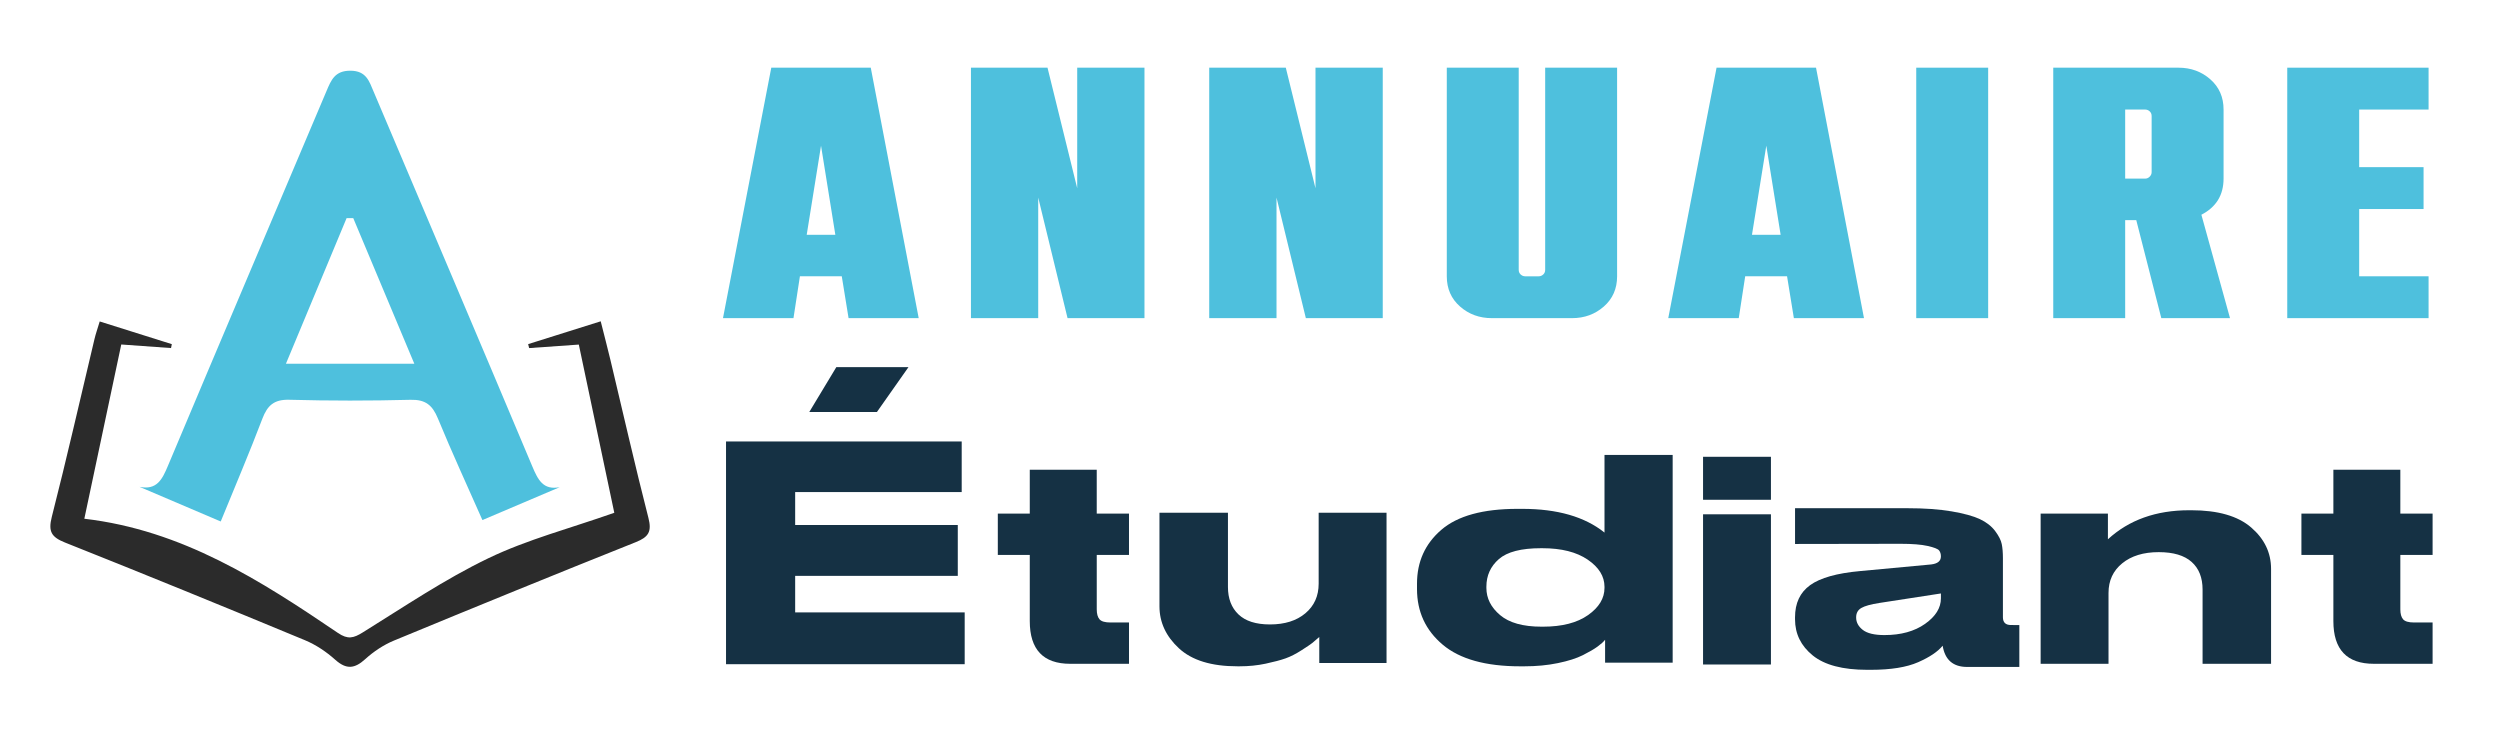
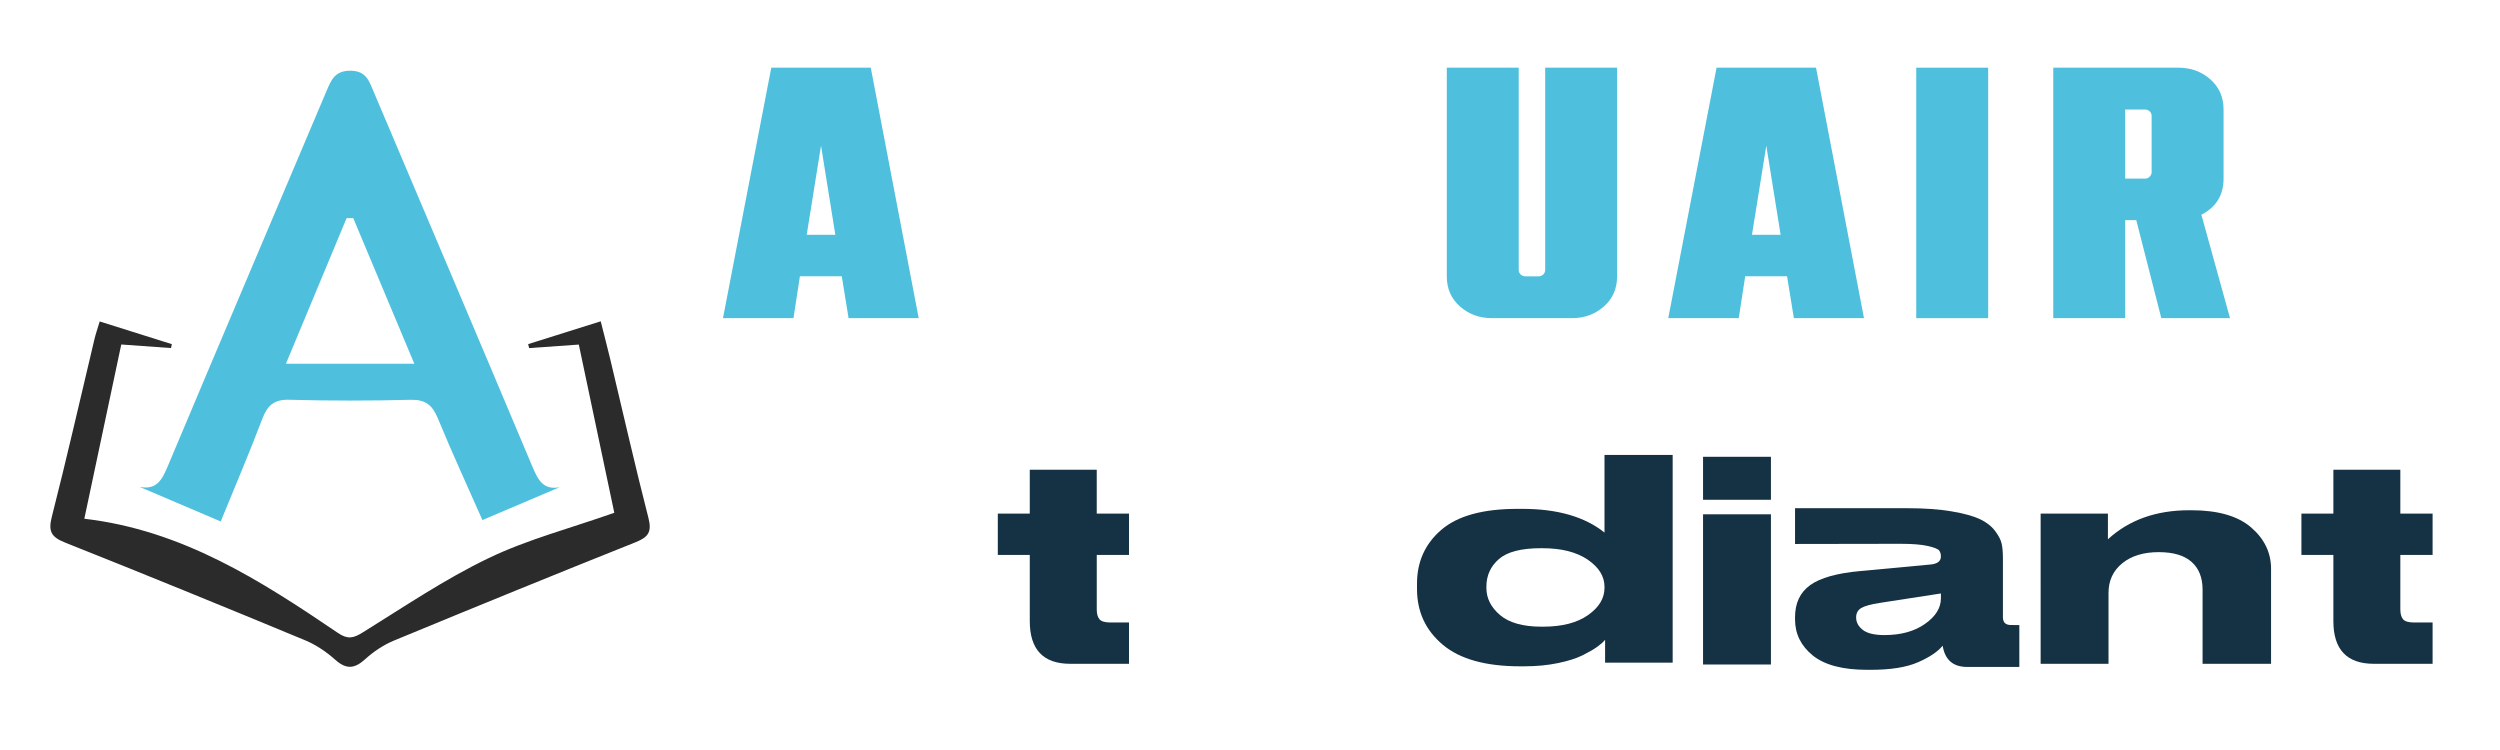
<svg xmlns="http://www.w3.org/2000/svg" version="1.1" baseProfile="basic" id="Calque_1" x="0px" y="0px" width="200px" height="60px" viewBox="0 0 200 60" xml:space="preserve">
  <path fill-rule="evenodd" clip-rule="evenodd" fill="#4EC0DD" d="M44.778,38.974c-2.008,0.854-4.015,1.708-6.185,2.631  c-1.208-2.735-2.441-5.41-3.562-8.13c-0.436-1.059-0.986-1.521-2.188-1.491c-3.232,0.084-6.47,0.084-9.702-0.003  c-1.214-0.032-1.747,0.45-2.153,1.517c-1.029,2.71-2.168,5.374-3.33,8.221c-2.219-0.947-4.358-1.857-6.497-2.771  c1.403,0.284,1.824-0.615,2.278-1.694c4.204-9.998,8.455-19.975,12.678-29.964c0.374-0.884,0.672-1.639,1.917-1.633  c1.273,0.006,1.504,0.846,1.867,1.702c4.232,9.985,8.482,19.963,12.686,29.96C43.036,38.381,43.452,39.233,44.778,38.974z   M28.26,17.45c-0.178-0.001-0.355-0.001-0.531-0.002c-1.597,3.833-3.195,7.666-4.854,11.649c3.577,0,6.775,0,10.27,0  C31.453,25.065,29.855,21.257,28.26,17.45z" />
  <path fill-rule="evenodd" clip-rule="evenodd" fill="#2B2B2B" d="M7.977,25.717c2.059,0.648,3.913,1.231,5.768,1.815  c-0.021,0.104-0.041,0.209-0.062,0.313c-1.277-0.092-2.554-0.183-3.982-0.286c-0.989,4.662-1.96,9.253-2.955,13.94  c7.829,0.91,14.102,4.94,20.285,9.134c0.801,0.544,1.25,0.421,1.999-0.045c3.304-2.051,6.549-4.25,10.04-5.929  c3.117-1.5,6.529-2.387,10.073-3.637c-0.88-4.166-1.845-8.745-2.838-13.456c-1.395,0.099-2.684,0.19-3.975,0.28  c-0.025-0.105-0.051-0.211-0.078-0.317c1.877-0.59,3.754-1.181,5.805-1.825c0.281,1.119,0.541,2.108,0.78,3.104  c1.005,4.211,1.964,8.436,3.038,12.63c0.283,1.105-0.001,1.529-1.014,1.934c-6.465,2.581-12.91,5.212-19.342,7.872  c-0.831,0.344-1.628,0.876-2.293,1.48c-0.853,0.776-1.509,0.855-2.404,0.058c-0.711-0.638-1.551-1.203-2.429-1.567  c-6.379-2.646-12.772-5.259-19.188-7.811c-1.087-0.434-1.362-0.875-1.062-2.053c1.207-4.723,2.284-9.484,3.416-14.229  C7.657,26.708,7.801,26.305,7.977,25.717z" />
  <g>
    <path fill="#4EC0DD" d="M73.496,25.452h-5.61l-0.544-3.349h-3.349l-0.515,3.349h-5.639l3.864-20.037h7.958L73.496,25.452z    M66.827,18.782l-1.145-7.127l-1.145,7.127H66.827z" />
-     <path fill="#4EC0DD" d="M91.558,25.452h-6.154l-2.347-9.646v9.646h-5.381V5.415h6.125l2.376,9.646V5.415h5.381V25.452z" />
-     <path fill="#4EC0DD" d="M110.62,25.452h-6.152l-2.347-9.646v9.646h-5.383V5.415h6.126l2.375,9.646V5.415h5.381V25.452z" />
    <path fill="#4EC0DD" d="M125.763,25.452h-6.411c-0.993,0-1.843-0.31-2.548-0.93c-0.707-0.62-1.061-1.426-1.061-2.418V5.415h5.754   v16.173c0,0.152,0.053,0.276,0.157,0.372c0.105,0.096,0.226,0.144,0.358,0.144h1.088c0.134,0,0.252-0.048,0.357-0.144   c0.104-0.095,0.157-0.219,0.157-0.372V5.415h5.754v16.688c0,0.992-0.354,1.798-1.06,2.418S126.755,25.452,125.763,25.452z" />
    <path fill="#4EC0DD" d="M149.119,25.452h-5.61l-0.544-3.349h-3.349l-0.516,3.349h-5.639l3.864-20.037h7.957L149.119,25.452z    M142.45,18.782l-1.146-7.127l-1.146,7.127H142.45z" />
    <path fill="#4EC0DD" d="M159.053,25.452h-5.754V5.415h5.754V25.452z" />
    <path fill="#4EC0DD" d="M178.401,25.452h-5.496l-2.004-7.843h-0.887v7.843h-5.754V5.415h10.018c0.993,0,1.843,0.311,2.548,0.931   c0.706,0.62,1.059,1.426,1.059,2.418v5.524c0,1.316-0.591,2.28-1.774,2.891L178.401,25.452z M171.616,14.289   c0.134,0,0.254-0.052,0.359-0.157c0.104-0.104,0.156-0.225,0.156-0.358V9.279c0-0.152-0.053-0.276-0.156-0.372   c-0.105-0.096-0.226-0.143-0.359-0.143h-1.602v5.524H171.616z" />
-     <path fill="#4EC0DD" d="M194.286,25.452H182.98V5.415h11.306v3.349h-5.552v4.608h5.151v3.35h-5.151v5.381h5.552V25.452z" />
  </g>
  <g>
-     <path fill="#153144" d="M77.175,48.993v4.142H58.082V35.319h18.854v4.048H63.613V42h13.01v4.071h-13.01v2.922H77.175z    M70.153,32.96h-5.411l2.165-3.591h5.772L70.153,32.96z" />
    <path fill="#153144" d="M85.621,53.104c-2.159,0-3.239-1.139-3.239-3.416v-5.294h-2.557v-3.306h2.557v-3.507h5.357v3.507h2.581   v3.306H87.74v4.355c0,0.357,0.073,0.622,0.219,0.793c0.146,0.171,0.438,0.257,0.876,0.257h1.485v3.307h-4.699V53.104z" />
-     <path fill="#153144" d="M105.542,53.038V50.96c-0.276,0.238-0.464,0.399-0.561,0.48c-0.097,0.082-0.378,0.271-0.841,0.569   c-0.462,0.298-0.893,0.518-1.29,0.659s-0.93,0.283-1.595,0.425c-0.666,0.142-1.355,0.211-2.07,0.211h-0.195   c-2.078,0-3.636-0.479-4.675-1.439c-1.038-0.961-1.558-2.081-1.558-3.362v-7.482h5.479v5.941c0,0.923,0.28,1.652,0.839,2.188   c0.561,0.537,1.4,0.805,2.521,0.805c1.186,0,2.131-0.298,2.837-0.894c0.707-0.596,1.06-1.385,1.06-2.367v-5.674h5.43v12.018   H105.542z" />
    <path fill="#153144" d="M133.813,36.397v16.617h-5.406v-1.832c-0.129,0.165-0.333,0.347-0.609,0.549   c-0.274,0.201-0.664,0.427-1.168,0.681c-0.504,0.253-1.169,0.466-1.997,0.637c-0.828,0.172-1.729,0.257-2.702,0.257h-0.317   c-2.759,0-4.825-0.577-6.196-1.73c-1.373-1.155-2.058-2.64-2.058-4.456v-0.425c0-1.757,0.648-3.194,1.948-4.311   c1.298-1.116,3.327-1.675,6.086-1.675h0.391c2.809,0,5,0.633,6.575,1.897v-6.209H133.813z M127.019,44.773   c-0.894-0.61-2.103-0.916-3.628-0.916h-0.122c-1.575,0-2.694,0.291-3.36,0.871c-0.666,0.581-0.998,1.317-0.998,2.211v0.09   c0,0.834,0.364,1.56,1.096,2.178c0.73,0.618,1.834,0.927,3.312,0.927h0.121c1.526,0,2.729-0.309,3.604-0.927   c0.878-0.618,1.316-1.344,1.316-2.178v-0.09C128.358,46.105,127.911,45.384,127.019,44.773z" />
    <path fill="#153144" d="M141.675,39.982h-5.431v-3.439h5.431V39.982z M141.675,53.16h-5.431V41.144h5.431V53.16z" />
    <path fill="#153144" d="M161.547,50.002v3.354h-4.174c-1.123,0-1.776-0.566-1.961-1.699c-0.384,0.474-1.038,0.914-1.96,1.319   c-0.923,0.406-2.184,0.609-3.783,0.609h-0.3c-1.952,0-3.401-0.383-4.348-1.148c-0.945-0.766-1.418-1.729-1.418-2.894v-0.161   c0-1.133,0.403-1.99,1.211-2.572c0.807-0.582,2.141-0.957,4.001-1.125l5.675-0.529c0.521-0.061,0.783-0.274,0.783-0.643   c0-0.198-0.05-0.359-0.149-0.482c-0.101-0.122-0.404-0.24-0.911-0.354c-0.507-0.115-1.23-0.173-2.168-0.173l-8.441,0.014v-2.861   h8.972c1.384,0,2.567,0.083,3.552,0.252s1.738,0.375,2.26,0.62c0.523,0.246,0.931,0.563,1.223,0.952   c0.293,0.393,0.47,0.74,0.53,1.047c0.062,0.306,0.093,0.681,0.093,1.124v4.731c0,0.414,0.216,0.62,0.646,0.62H161.547z    M155.273,47.477l-4.913,0.758c-0.691,0.107-1.176,0.241-1.452,0.402c-0.276,0.159-0.416,0.408-0.416,0.745v0.023   c0,0.382,0.178,0.712,0.531,0.987c0.354,0.275,0.93,0.414,1.73,0.414c1.322,0,2.406-0.3,3.251-0.896   c0.847-0.598,1.269-1.278,1.269-2.043V47.477z" />
    <path fill="#153144" d="M168.633,41.088v2.055c1.688-1.549,3.855-2.323,6.501-2.323h0.172c2.126,0,3.722,0.458,4.784,1.374   c1.063,0.916,1.595,2.021,1.595,3.316v7.594h-5.479v-5.94c0-0.953-0.292-1.69-0.877-2.211c-0.585-0.521-1.46-0.782-2.63-0.782   c-1.218,0-2.191,0.298-2.922,0.894s-1.096,1.385-1.096,2.368v5.672h-5.43V41.088H168.633z" />
-     <path fill="#153144" d="M189.909,53.104c-2.159,0-3.239-1.139-3.239-3.416v-5.294h-2.557v-3.306h2.557v-3.507h5.357v3.507h2.581   v3.306h-2.581v4.355c0,0.357,0.073,0.622,0.22,0.793c0.146,0.171,0.438,0.257,0.876,0.257h1.485v3.307h-4.699V53.104z" />
+     <path fill="#153144" d="M189.909,53.104c-2.159,0-3.239-1.139-3.239-3.416v-5.294h-2.557v-3.306h2.557v-3.507h5.357v3.507h2.581   v3.306h-2.581v4.355c0,0.357,0.073,0.622,0.22,0.793c0.146,0.171,0.438,0.257,0.876,0.257h1.485v3.307V53.104z" />
  </g>
</svg>